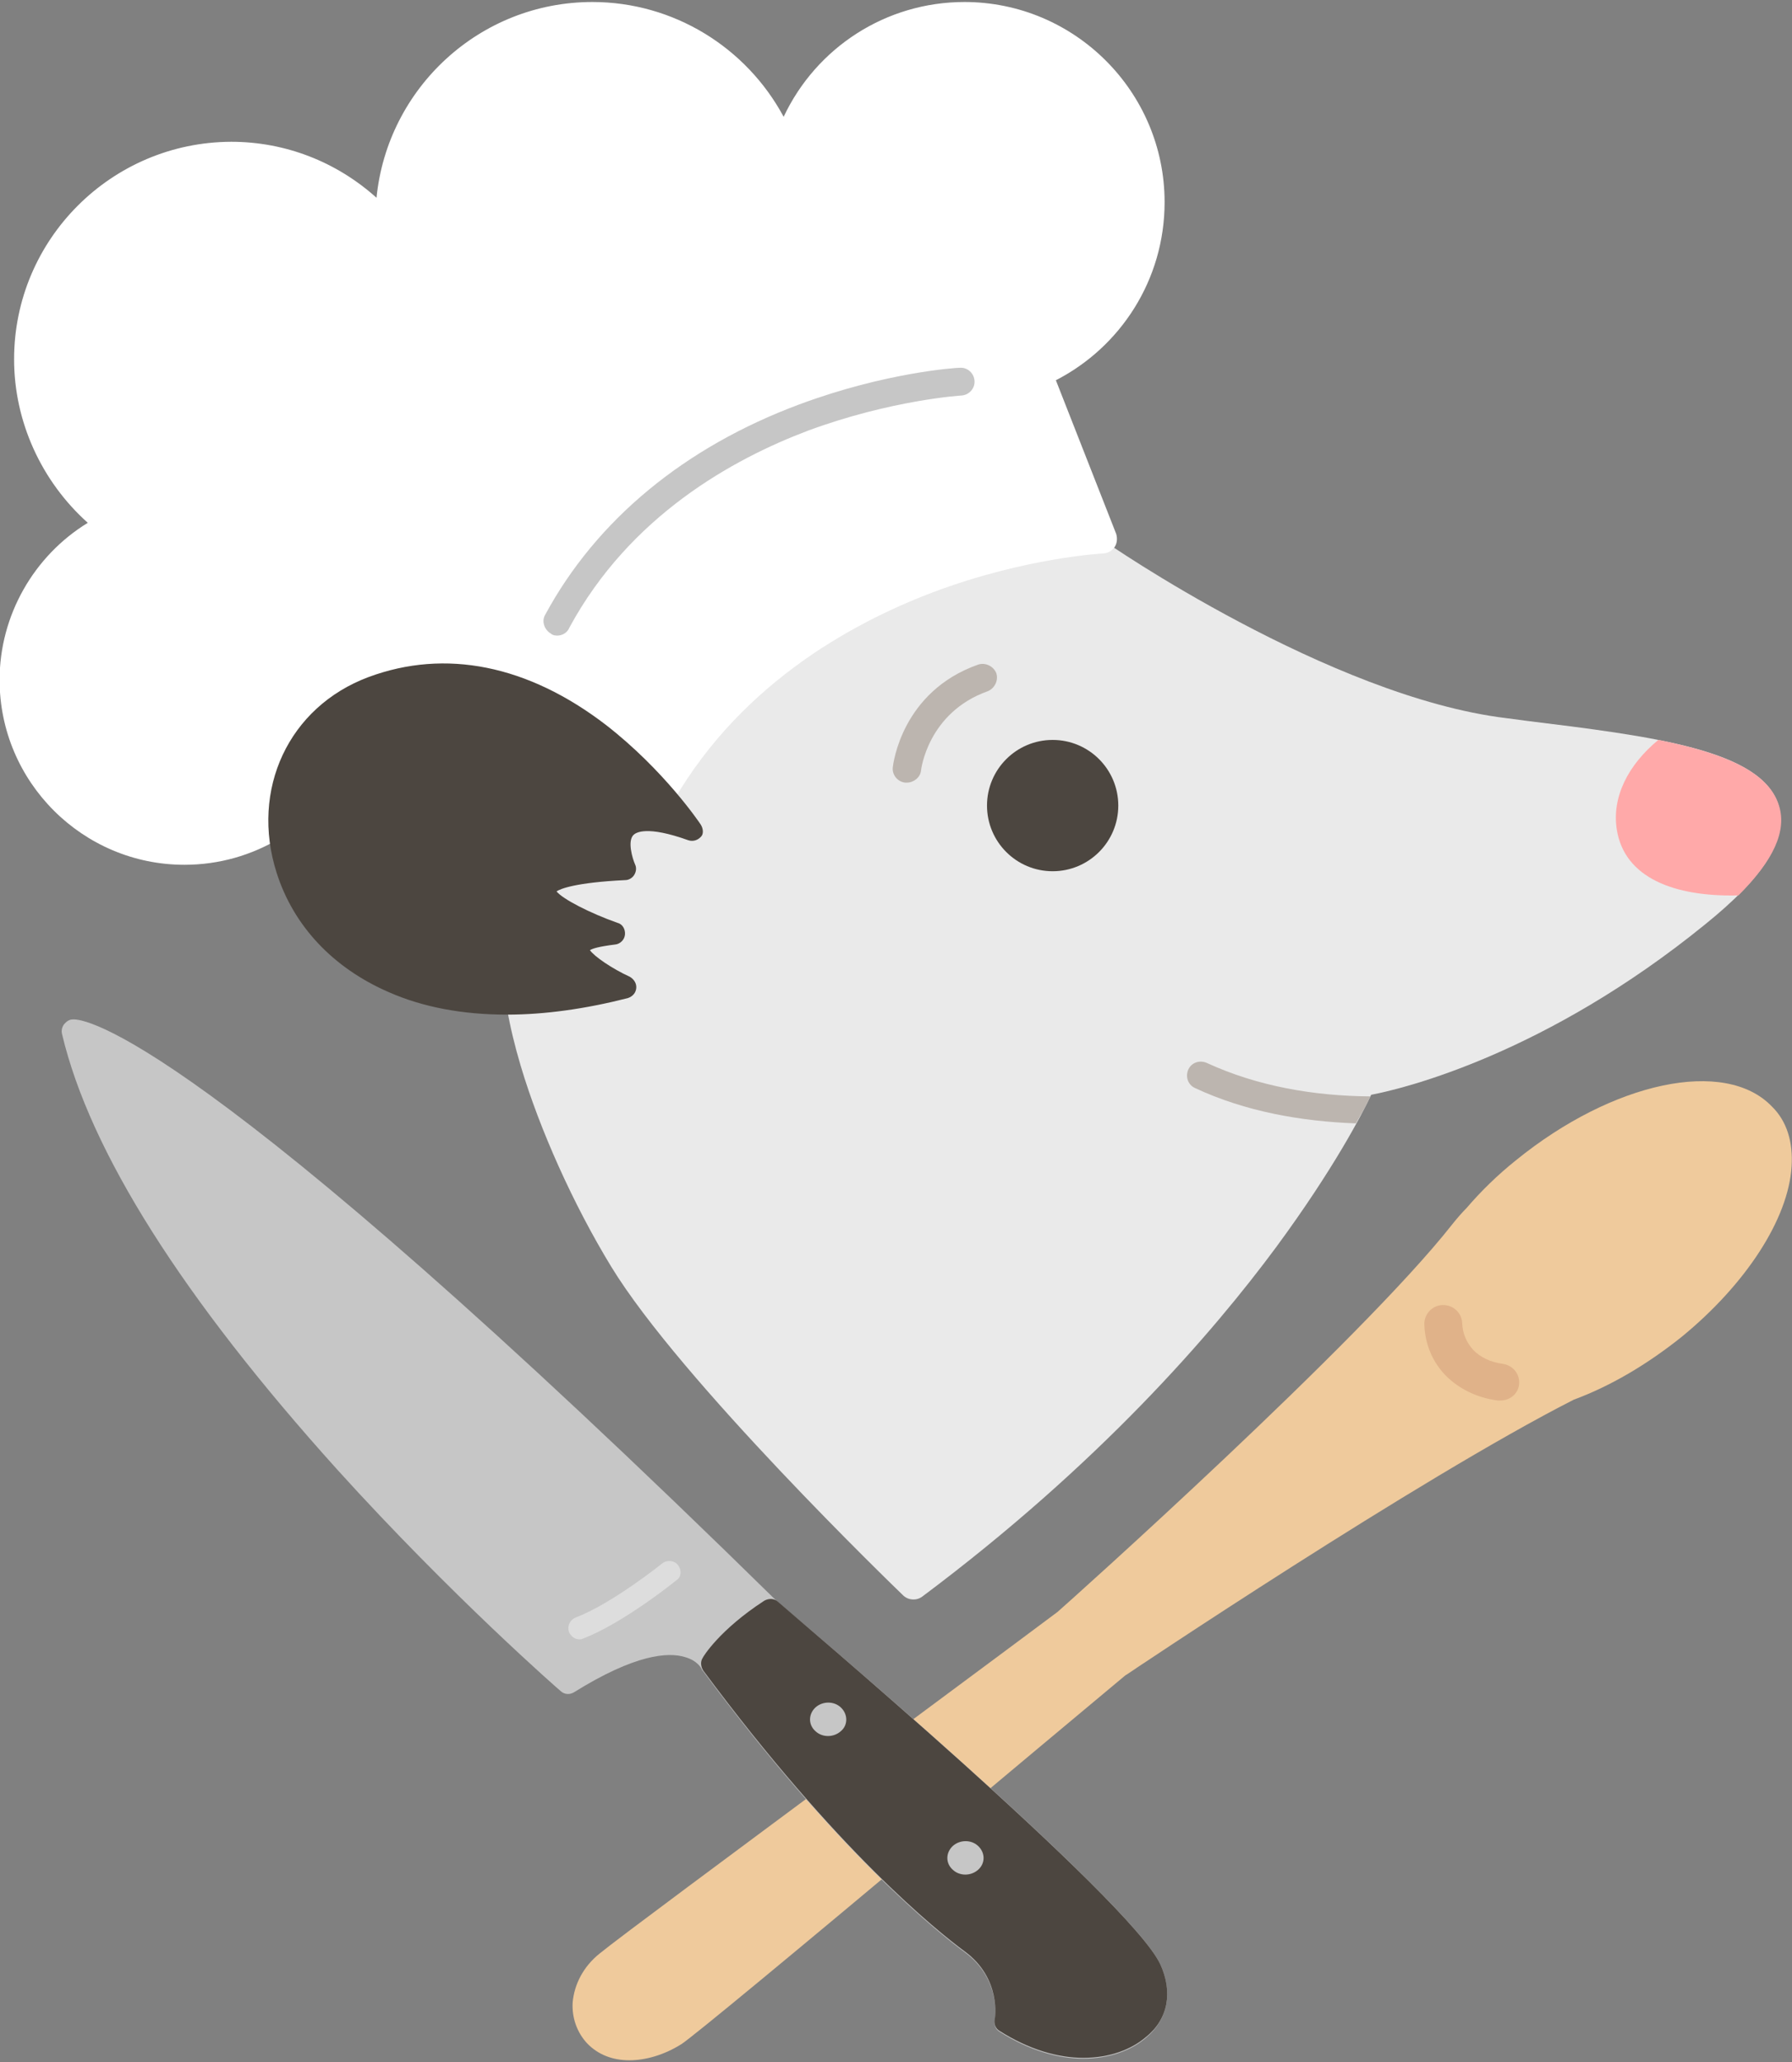
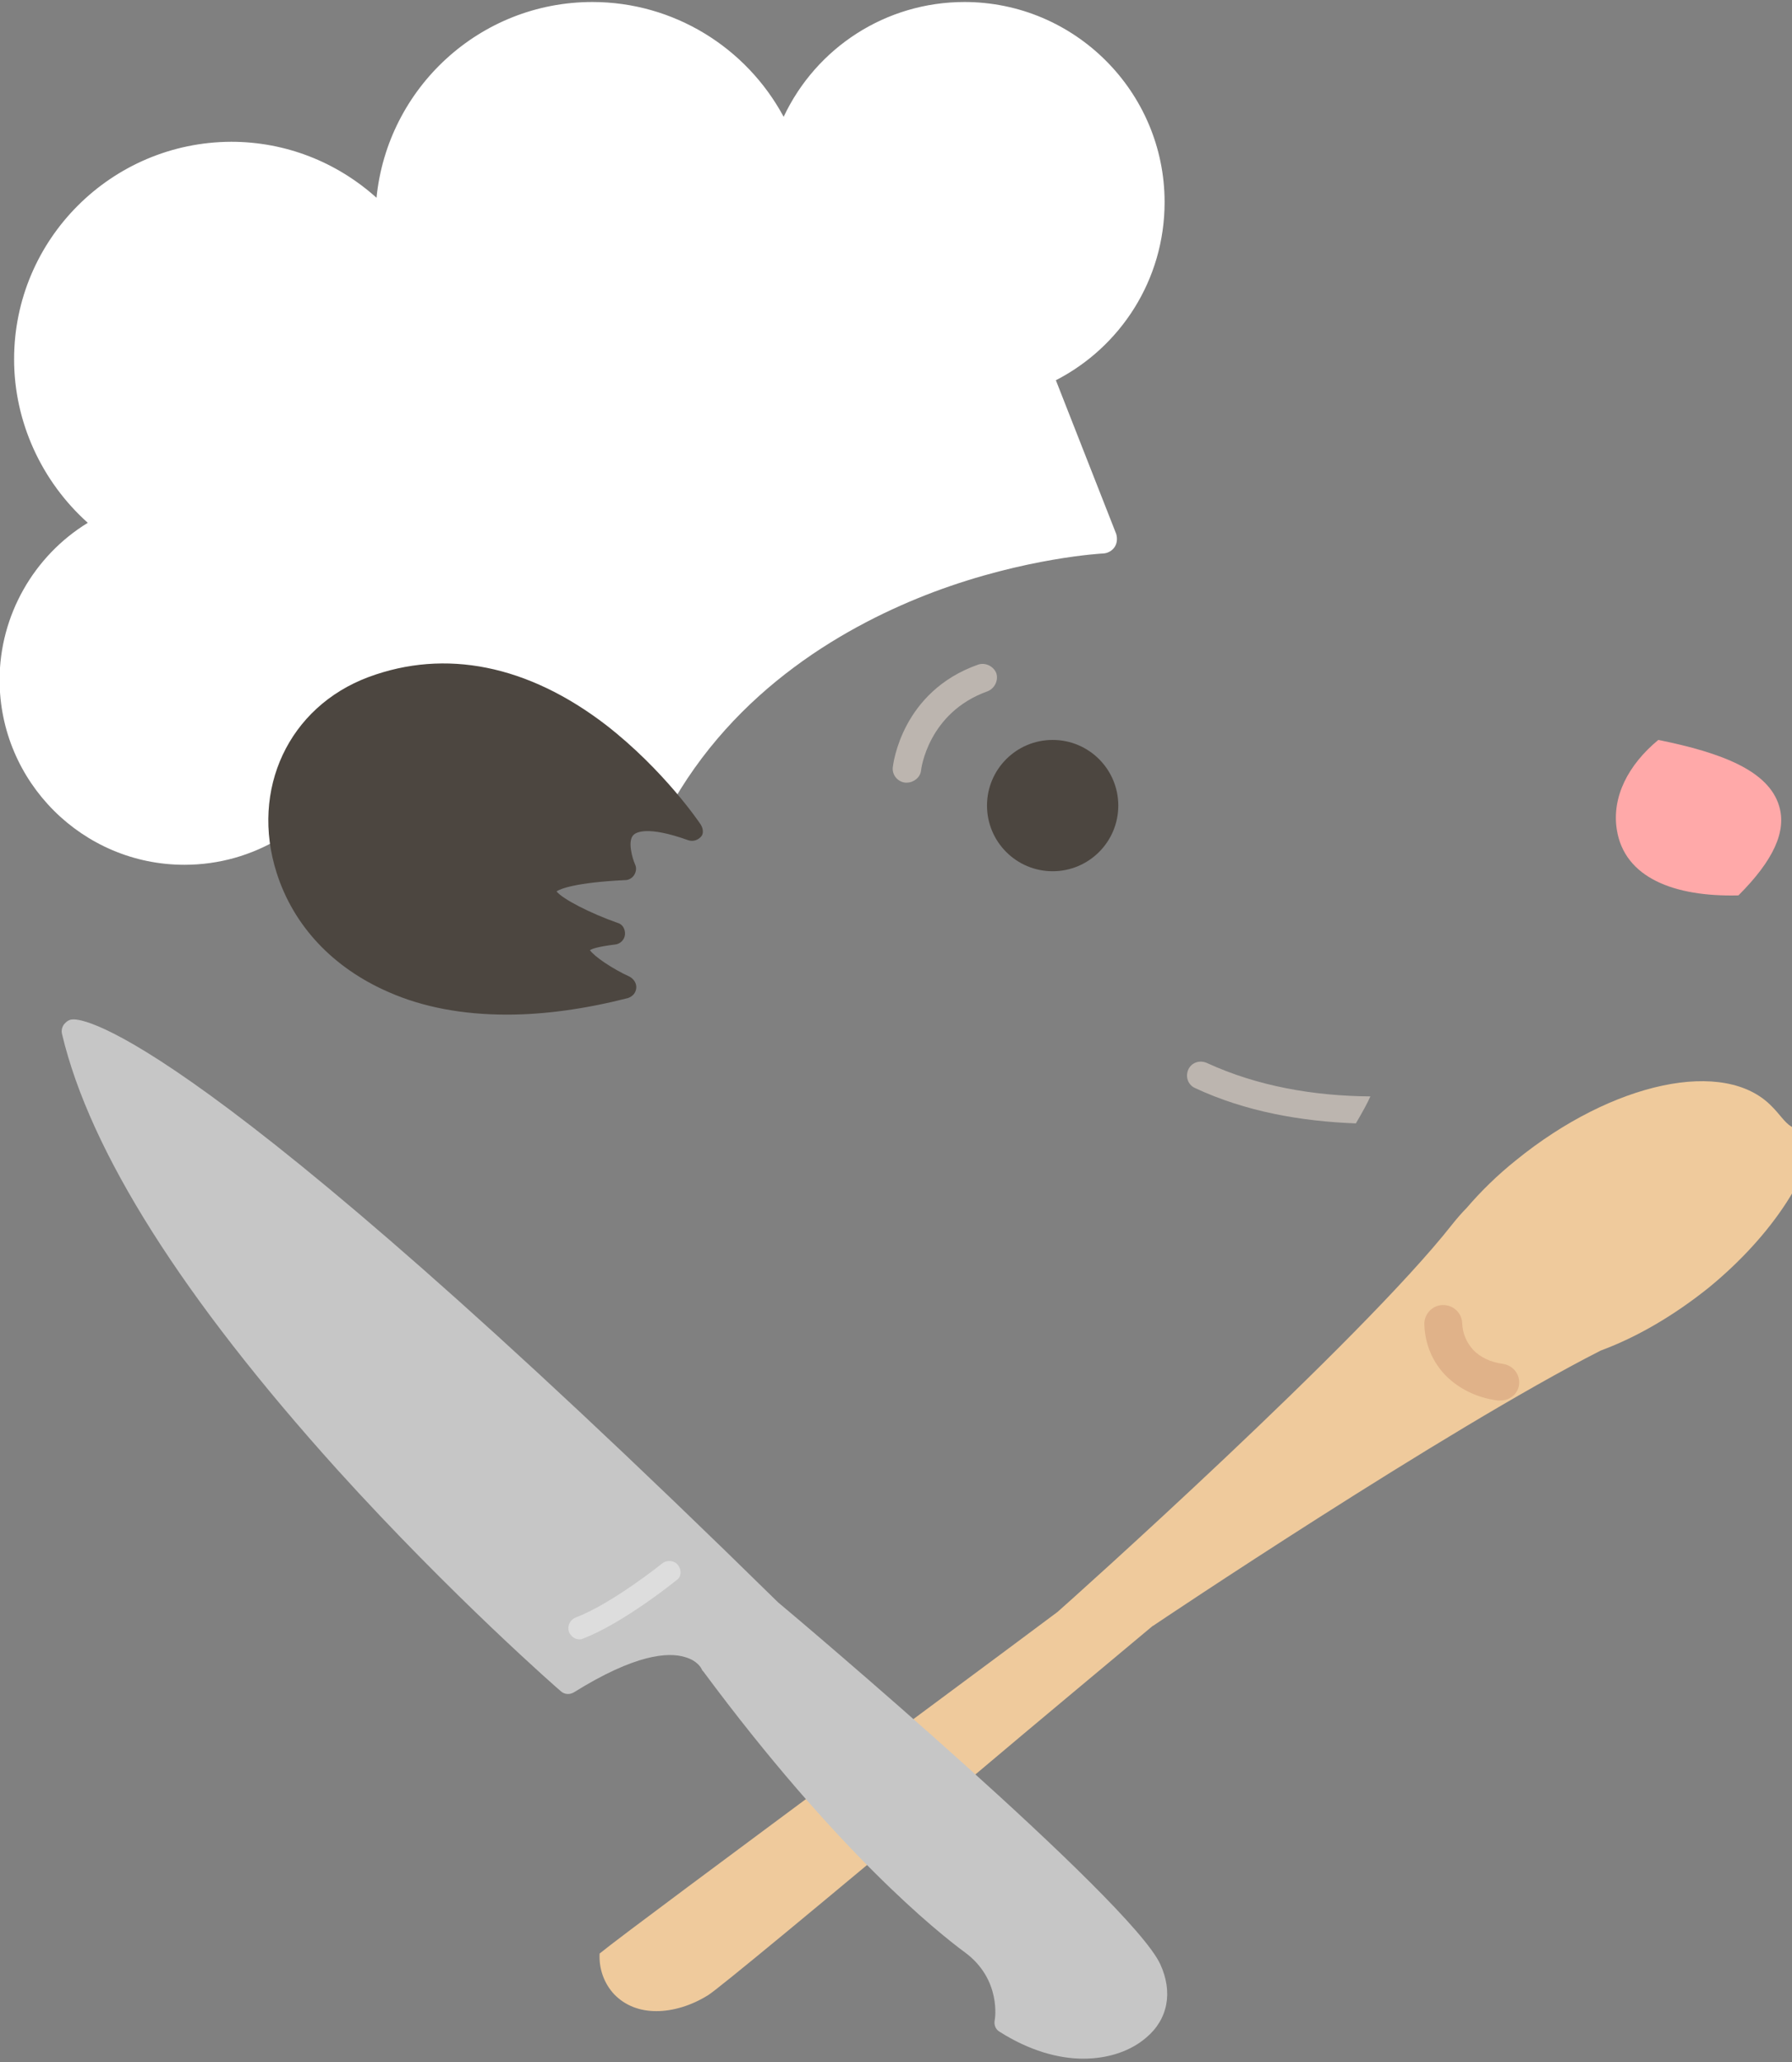
<svg xmlns="http://www.w3.org/2000/svg" version="1.1" id="Layer_1" x="0px" y="0px" viewBox="0 0 445 512" style="enable-background:new 0 0 445 512;" xml:space="preserve">
  <rect x="0" y="0" width="445" height="512" fill="#808080" stroke="none" />
  <style type="text/css">
	.st0{fill:#EFCA9C;}
	.st1{fill:#E0B289;}
	.st2{fill:#C6C6C6;}
	.st3{fill:#4C4640;}
	.st4{fill:#DDDDDD;}
	.st5{fill:#EAEAEA;}
	.st6{fill:#FFFFFF;}
	.st7{fill:#BCB5AF;}
	.st8{fill:#FFA9A9;}
</style>
  <g>
-     <path class="st0" d="M440,274.7c-11.6-12.1-39.5-6.2-63.6,13.4c-4.5,3.6-8.6,7.6-12.2,11.8c-1.2,1.2-2.4,2.6-3.6,4.1   c-22.7,28.9-95,93.6-98,96.2c-15.9,11.9-33.3,24.7-50,37.2c-31.5,23.4-58.8,43.6-63.7,47.6c-4,3.2-6.3,7.6-6.7,12.2   c-0.2,3.8,1.1,7.4,3.6,10.1c2.7,2.8,6.3,4.2,10.5,4.2c4,0,8.6-1.3,12.9-4c2.8-1.8,27.2-22,66.6-55c14.8-12.5,30.2-25.3,43.7-36.6   c0.1,0,0.1-0.1,0.2-0.1c0.7-0.5,72.4-48.6,111.1-68.3c9.2-3.4,18.3-8.8,26.8-15.6c16-13.1,26.5-29.3,27.3-42.3   C445.3,283.5,443.7,278.3,440,274.7z" />
+     <path class="st0" d="M440,274.7c-11.6-12.1-39.5-6.2-63.6,13.4c-4.5,3.6-8.6,7.6-12.2,11.8c-1.2,1.2-2.4,2.6-3.6,4.1   c-22.7,28.9-95,93.6-98,96.2c-15.9,11.9-33.3,24.7-50,37.2c-31.5,23.4-58.8,43.6-63.7,47.6c-0.2,3.8,1.1,7.4,3.6,10.1c2.7,2.8,6.3,4.2,10.5,4.2c4,0,8.6-1.3,12.9-4c2.8-1.8,27.2-22,66.6-55c14.8-12.5,30.2-25.3,43.7-36.6   c0.1,0,0.1-0.1,0.2-0.1c0.7-0.5,72.4-48.6,111.1-68.3c9.2-3.4,18.3-8.8,26.8-15.6c16-13.1,26.5-29.3,27.3-42.3   C445.3,283.5,443.7,278.3,440,274.7z" />
    <path class="st1" d="M372.6,347.7h-0.7c-5.2-0.7-9.6-2.9-12.9-6.2c-3.2-3.3-5.1-7.6-5.3-12.6c-0.1-2.6,1.9-4.8,4.5-4.9   c2.6-0.1,4.8,1.9,4.9,4.5c0.1,2.6,1.1,4.8,2.7,6.6c1.8,1.9,4.4,3.1,7.4,3.5c2.6,0.4,4.4,2.7,4,5.3   C376.9,346.1,374.9,347.7,372.6,347.7L372.6,347.7z" />
    <path class="st2" d="M288.1,487.6c-7.5-16-90.3-86-94.9-89.8C48.4,255.6,20.7,252.8,18,253.1c-0.8,0-1.5,0.5-2.1,1.2   c-0.5,0.7-0.7,1.5-0.5,2.4c6.9,29.2,30,65.6,68.3,108.1c28.5,31.5,55.3,54.9,55.6,55.1c0.9,0.8,2.2,0.9,3.3,0.2   c15.1-9.4,23.3-10,27.5-8.7c3.2,0.9,4.1,2.9,4.1,2.9c0.1,0.2,0.2,0.5,0.4,0.6c33.2,44.8,58.2,64.8,65,69.8   c9.1,6.7,7.5,16.6,7.4,16.9c-0.2,1.1,0.2,2.2,1.2,2.8c7.4,4.7,14.6,6.7,20.8,6.7c6.6,0,12-2.1,15.6-5.2   C290.1,501.3,291.3,494.5,288.1,487.6L288.1,487.6z" />
-     <path class="st3" d="M288.1,487.6c-7.6-16.1-91.5-86.9-95-90c-0.9-0.8-2.2-0.8-3.3-0.2c-11.1,7.2-15.2,13.9-15.3,14.2   c-0.6,0.9-0.5,2.1,0.1,3.1c33.2,44.8,58.2,64.8,65,69.8c9.1,6.7,7.5,16.6,7.4,16.9c-0.2,1.1,0.2,2.2,1.2,2.8   c7.4,4.7,14.6,6.7,20.8,6.7c6.6,0,12-2.1,15.6-5.2C290.1,501.3,291.3,494.5,288.1,487.6L288.1,487.6z M208.8,429.8   c-1.8,1.6-4.6,1.6-6.3,0c-1.8-1.6-1.8-4.2,0-5.9c1.8-1.6,4.6-1.6,6.3,0C210.6,425.6,210.6,428.3,208.8,429.8z M242.9,464.2   c-1.8,1.6-4.6,1.6-6.3,0c-1.8-1.6-1.8-4.2,0-5.9c1.8-1.6,4.6-1.6,6.3,0C244.7,460,244.7,462.6,242.9,464.2z" />
    <path class="st4" d="M168.4,388.6c-0.9-1.2-2.7-1.4-3.9-0.5c-0.1,0.1-12.6,10.1-21.6,13.5c-1.4,0.6-2.1,2.1-1.6,3.6   c0.5,1.1,1.5,1.8,2.6,1.8c0.4,0,0.7-0.1,0.9-0.2c9.9-3.8,22.6-14,23.2-14.5C169.2,391.6,169.3,389.8,168.4,388.6z" />
-     <path class="st5" d="M441.7,200.1c-4-14-31.4-17.3-63.1-21.2l-4.5-0.6c-43.9-5.3-99.5-43.6-99.9-44l-0.7-0.4   c-29.2-11.4-59.9-3.3-91.5,24c-24.8,21.4-43,48.7-50.8,60.3c-0.7,1.1-1.3,2-1.9,2.7c-6,8.8-6,23.5,0,43.7   c4.7,15.8,13.1,34.5,22.5,49.9c17.2,28.2,70.3,79.5,72.6,81.7c0.7,0.6,1.5,0.9,2.5,0.9c0.7,0,1.4-0.2,2.1-0.7   c44-32.9,72.1-65.4,88-86.9c14.2-19.3,21.3-33,23.5-37.7c8.5-1.6,43.5-10.3,82.8-42.2C438.1,217.7,444,208.3,441.7,200.1   L441.7,200.1z" />
    <path class="st6" d="M262.2,94.4c16-8.2,27-24.9,27-44.2c0-27.4-22.3-49.7-49.7-49.7c-19.5,0-36.8,11.3-44.9,28.5   c-9.3-17.3-27.4-28.5-47.5-28.5c-28,0-50.9,21.4-53.6,48.6c-9.9-8.9-22.6-13.9-36.1-13.9c-29.7,0.1-53.9,24.2-53.9,54   c0,15.5,6.8,30.3,18.3,40.6c-13.4,8.2-21.9,23-21.9,39c0,25.3,20.6,45.9,45.9,45.9c17.3,0,32.5-9.6,40.2-23.9l76,12.7h0.6   c1.3,0,2.5-0.7,3.1-1.9c16.7-30.9,45.2-46.7,66.1-54.6c22.9-8.6,42.1-9.6,42.3-9.6c1.1-0.1,2.1-0.7,2.7-1.6   c0.6-0.9,0.7-2.1,0.4-3.2L262.2,94.4z" />
    <circle class="st3" cx="261.4" cy="200" r="16.3" />
    <path class="st3" d="M174,204.7c-0.4-0.6-9.1-13.5-23.5-24.7c-19.4-14.9-39.9-19-59-11.9c-19.8,7.4-29.4,27.9-22.8,48.6   c4.2,13.2,14,23.6,27.8,29.6c8.6,3.8,18.5,5.6,29.4,5.6c9.3,0,19.4-1.4,30-4.1c1.2-0.4,2-1.3,2.1-2.5c0.1-1.2-0.6-2.2-1.6-2.8   c-4.4-2-8.9-5.1-9.9-6.6c0.6-0.4,2.2-0.9,6.2-1.4c1.3-0.1,2.4-1.2,2.5-2.5c0.1-1.3-0.6-2.6-1.9-2.9c-6.8-2.4-13.6-5.9-15.1-7.8   c0.9-0.6,4.6-2.2,17.1-2.8c0.9,0,1.8-0.6,2.2-1.3c0.5-0.8,0.6-1.8,0.2-2.6c-0.7-1.6-1.9-5.8-0.4-7.3c0.6-0.6,3.3-2.4,13.6,1.3   c1.2,0.4,2.4,0,3.2-0.9C174.7,207.1,174.7,205.8,174,204.7L174,204.7z" />
-     <path class="st2" d="M138.4,157.8c-0.6,0-1.2-0.1-1.6-0.5c-1.6-0.9-2.4-3.1-1.4-4.7c12.7-23.5,34.6-41.6,63.1-52.2   c21.5-8,39-9.1,39.9-9.1c1.9-0.1,3.5,1.4,3.6,3.3c0.1,1.9-1.4,3.5-3.3,3.6c-0.1,0-17.4,1.1-38,8.7c-18.8,7.1-44.3,21.2-59.3,48.9   C140.9,157.1,139.6,157.8,138.4,157.8L138.4,157.8z" />
    <path class="st7" d="M225.2,194.3h-0.4c-1.9-0.2-3.3-1.9-3.1-3.8c0.1-0.8,2.2-18.8,21.2-25.5c1.8-0.6,3.8,0.4,4.5,2.1   c0.6,1.8-0.4,3.8-2.1,4.5c-14.9,5.3-16.6,19.5-16.6,19.8C228.5,193,226.9,194.3,225.2,194.3L225.2,194.3z M340.3,272.2   c-14-0.1-28-2.5-40.6-8.3c-1.8-0.8-3.8-0.1-4.6,1.6c-0.8,1.8-0.1,3.8,1.6,4.6c12.6,5.9,26.5,8.3,40,8.8   C338.4,276,339.6,273.8,340.3,272.2L340.3,272.2z" />
    <path class="st8" d="M411.8,183.7c-7.5,6.2-11.6,14.2-10.3,22.3c1.9,11.9,14.2,16.7,30.2,16.3c8.7-8.7,12-15.9,10.1-22.2   C439.2,191.4,427.7,186.9,411.8,183.7L411.8,183.7z" />
  </g>
</svg>